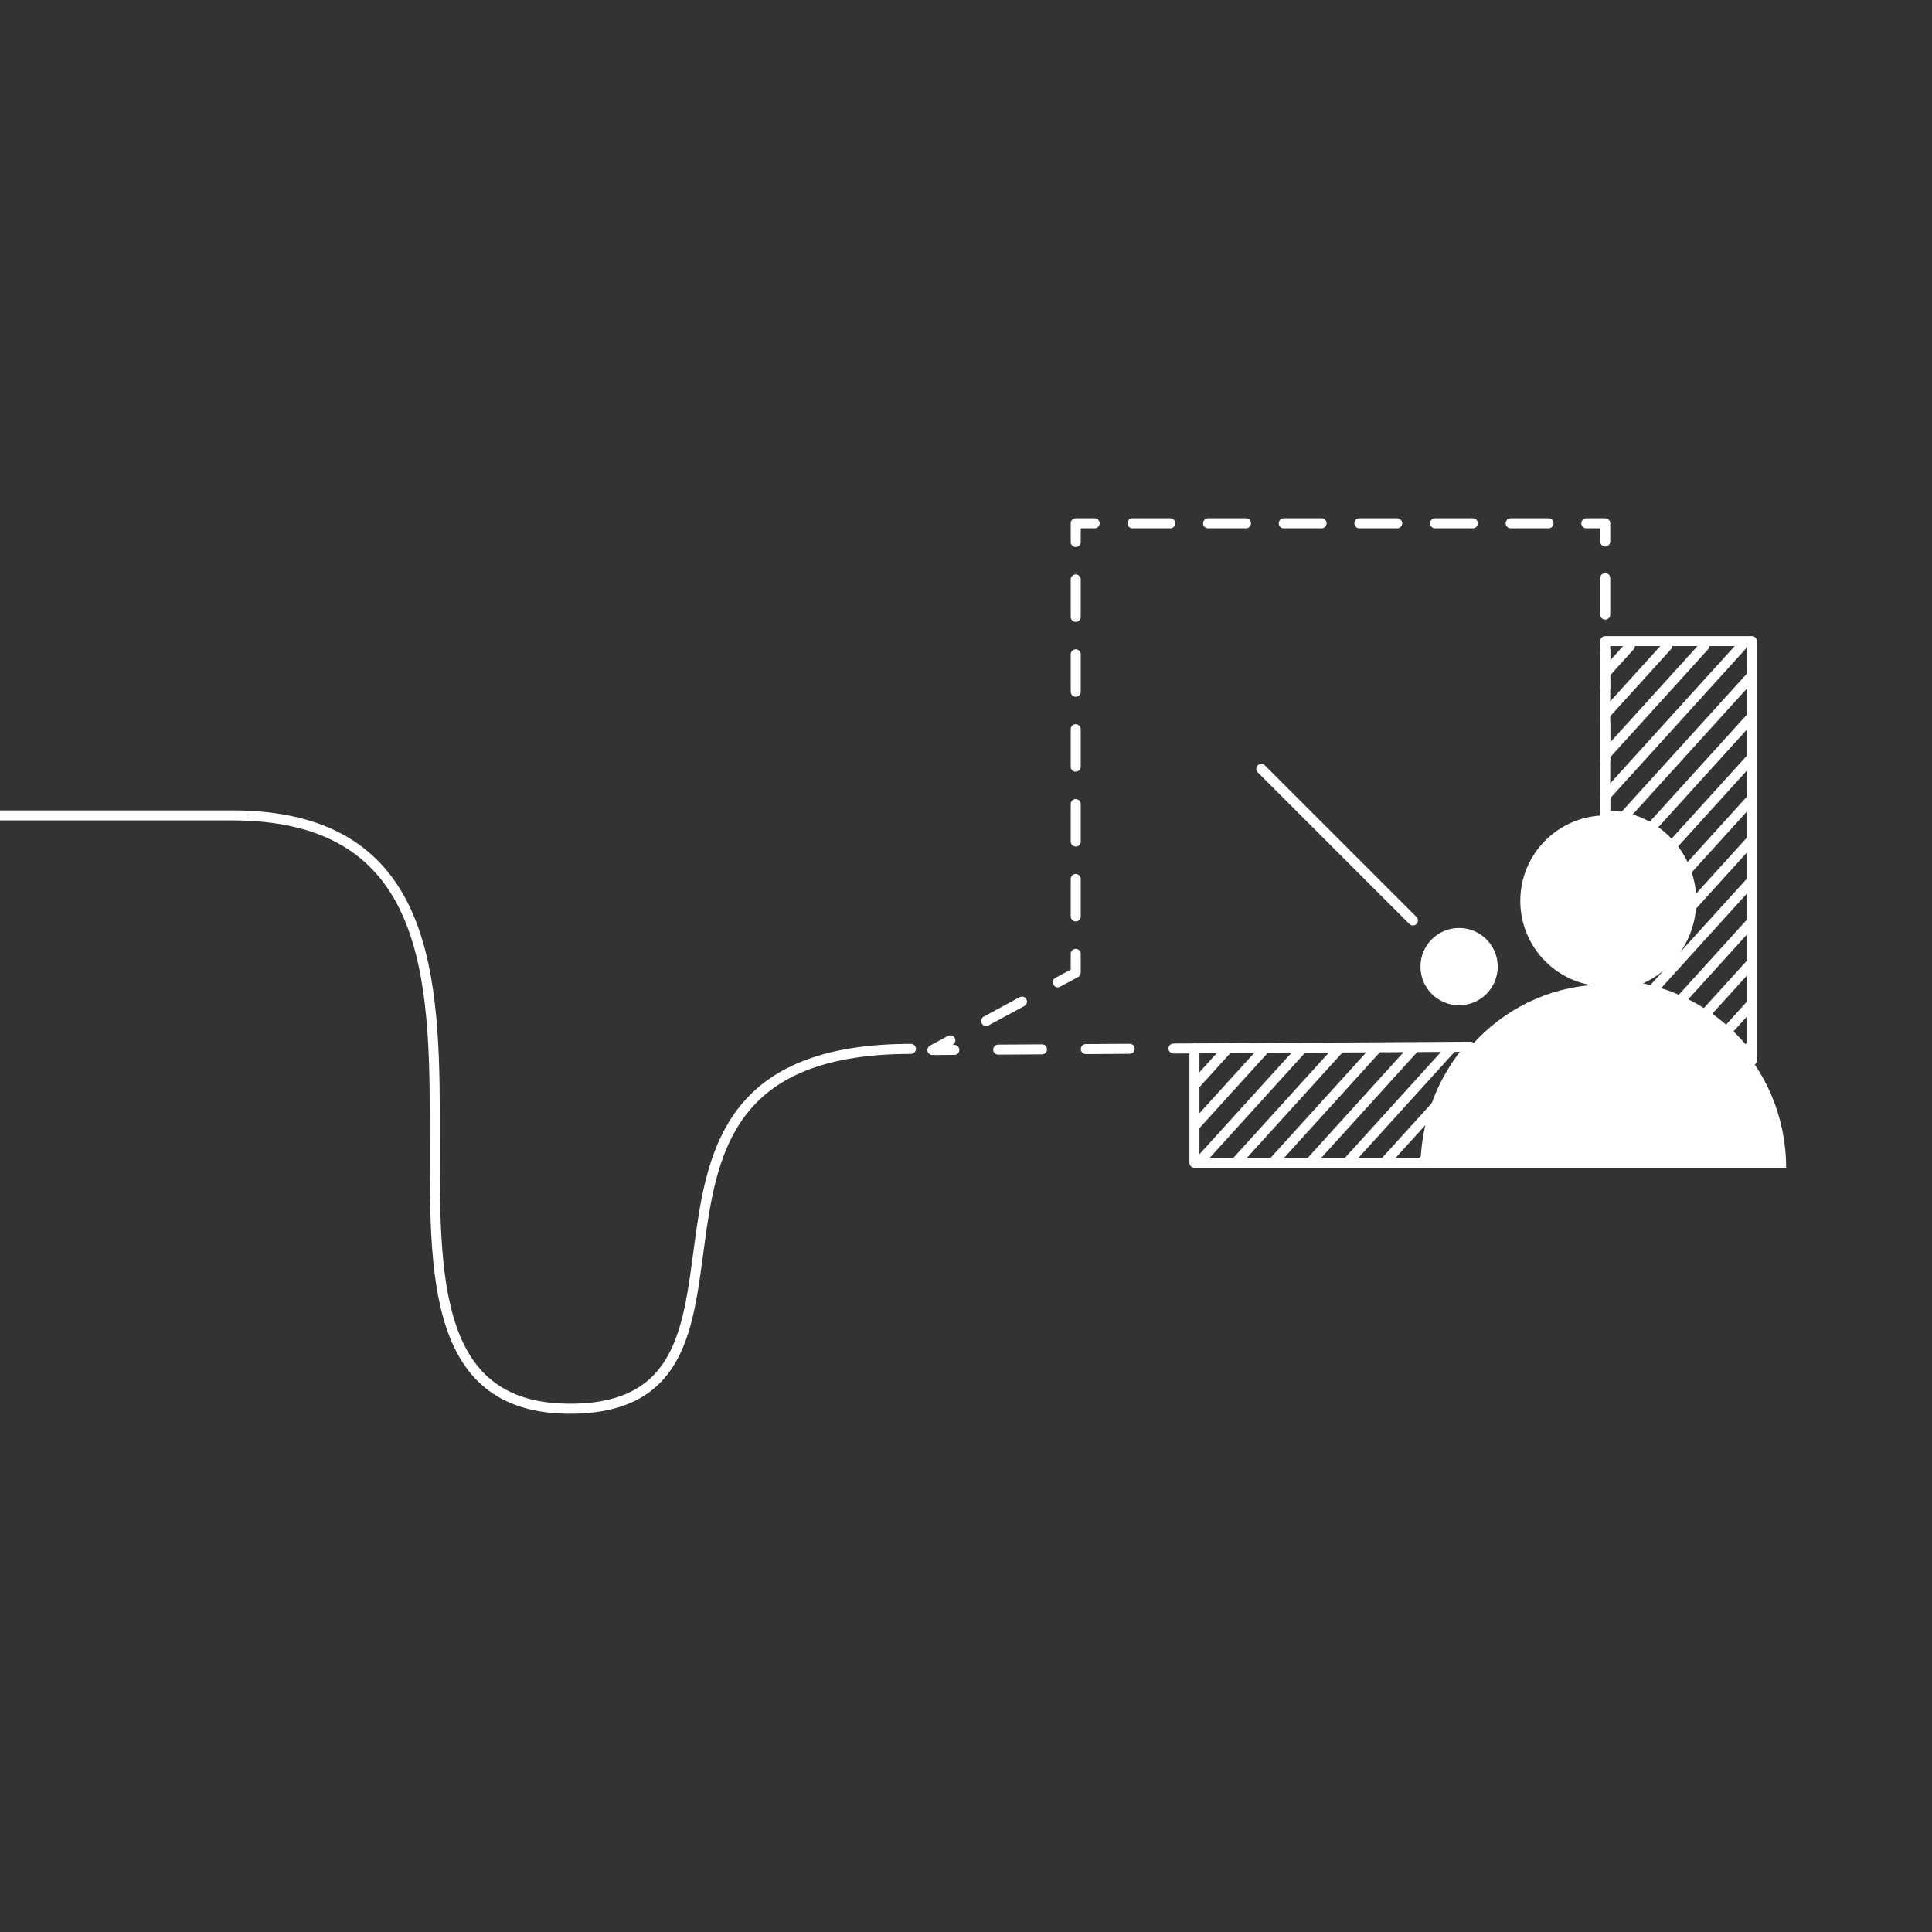
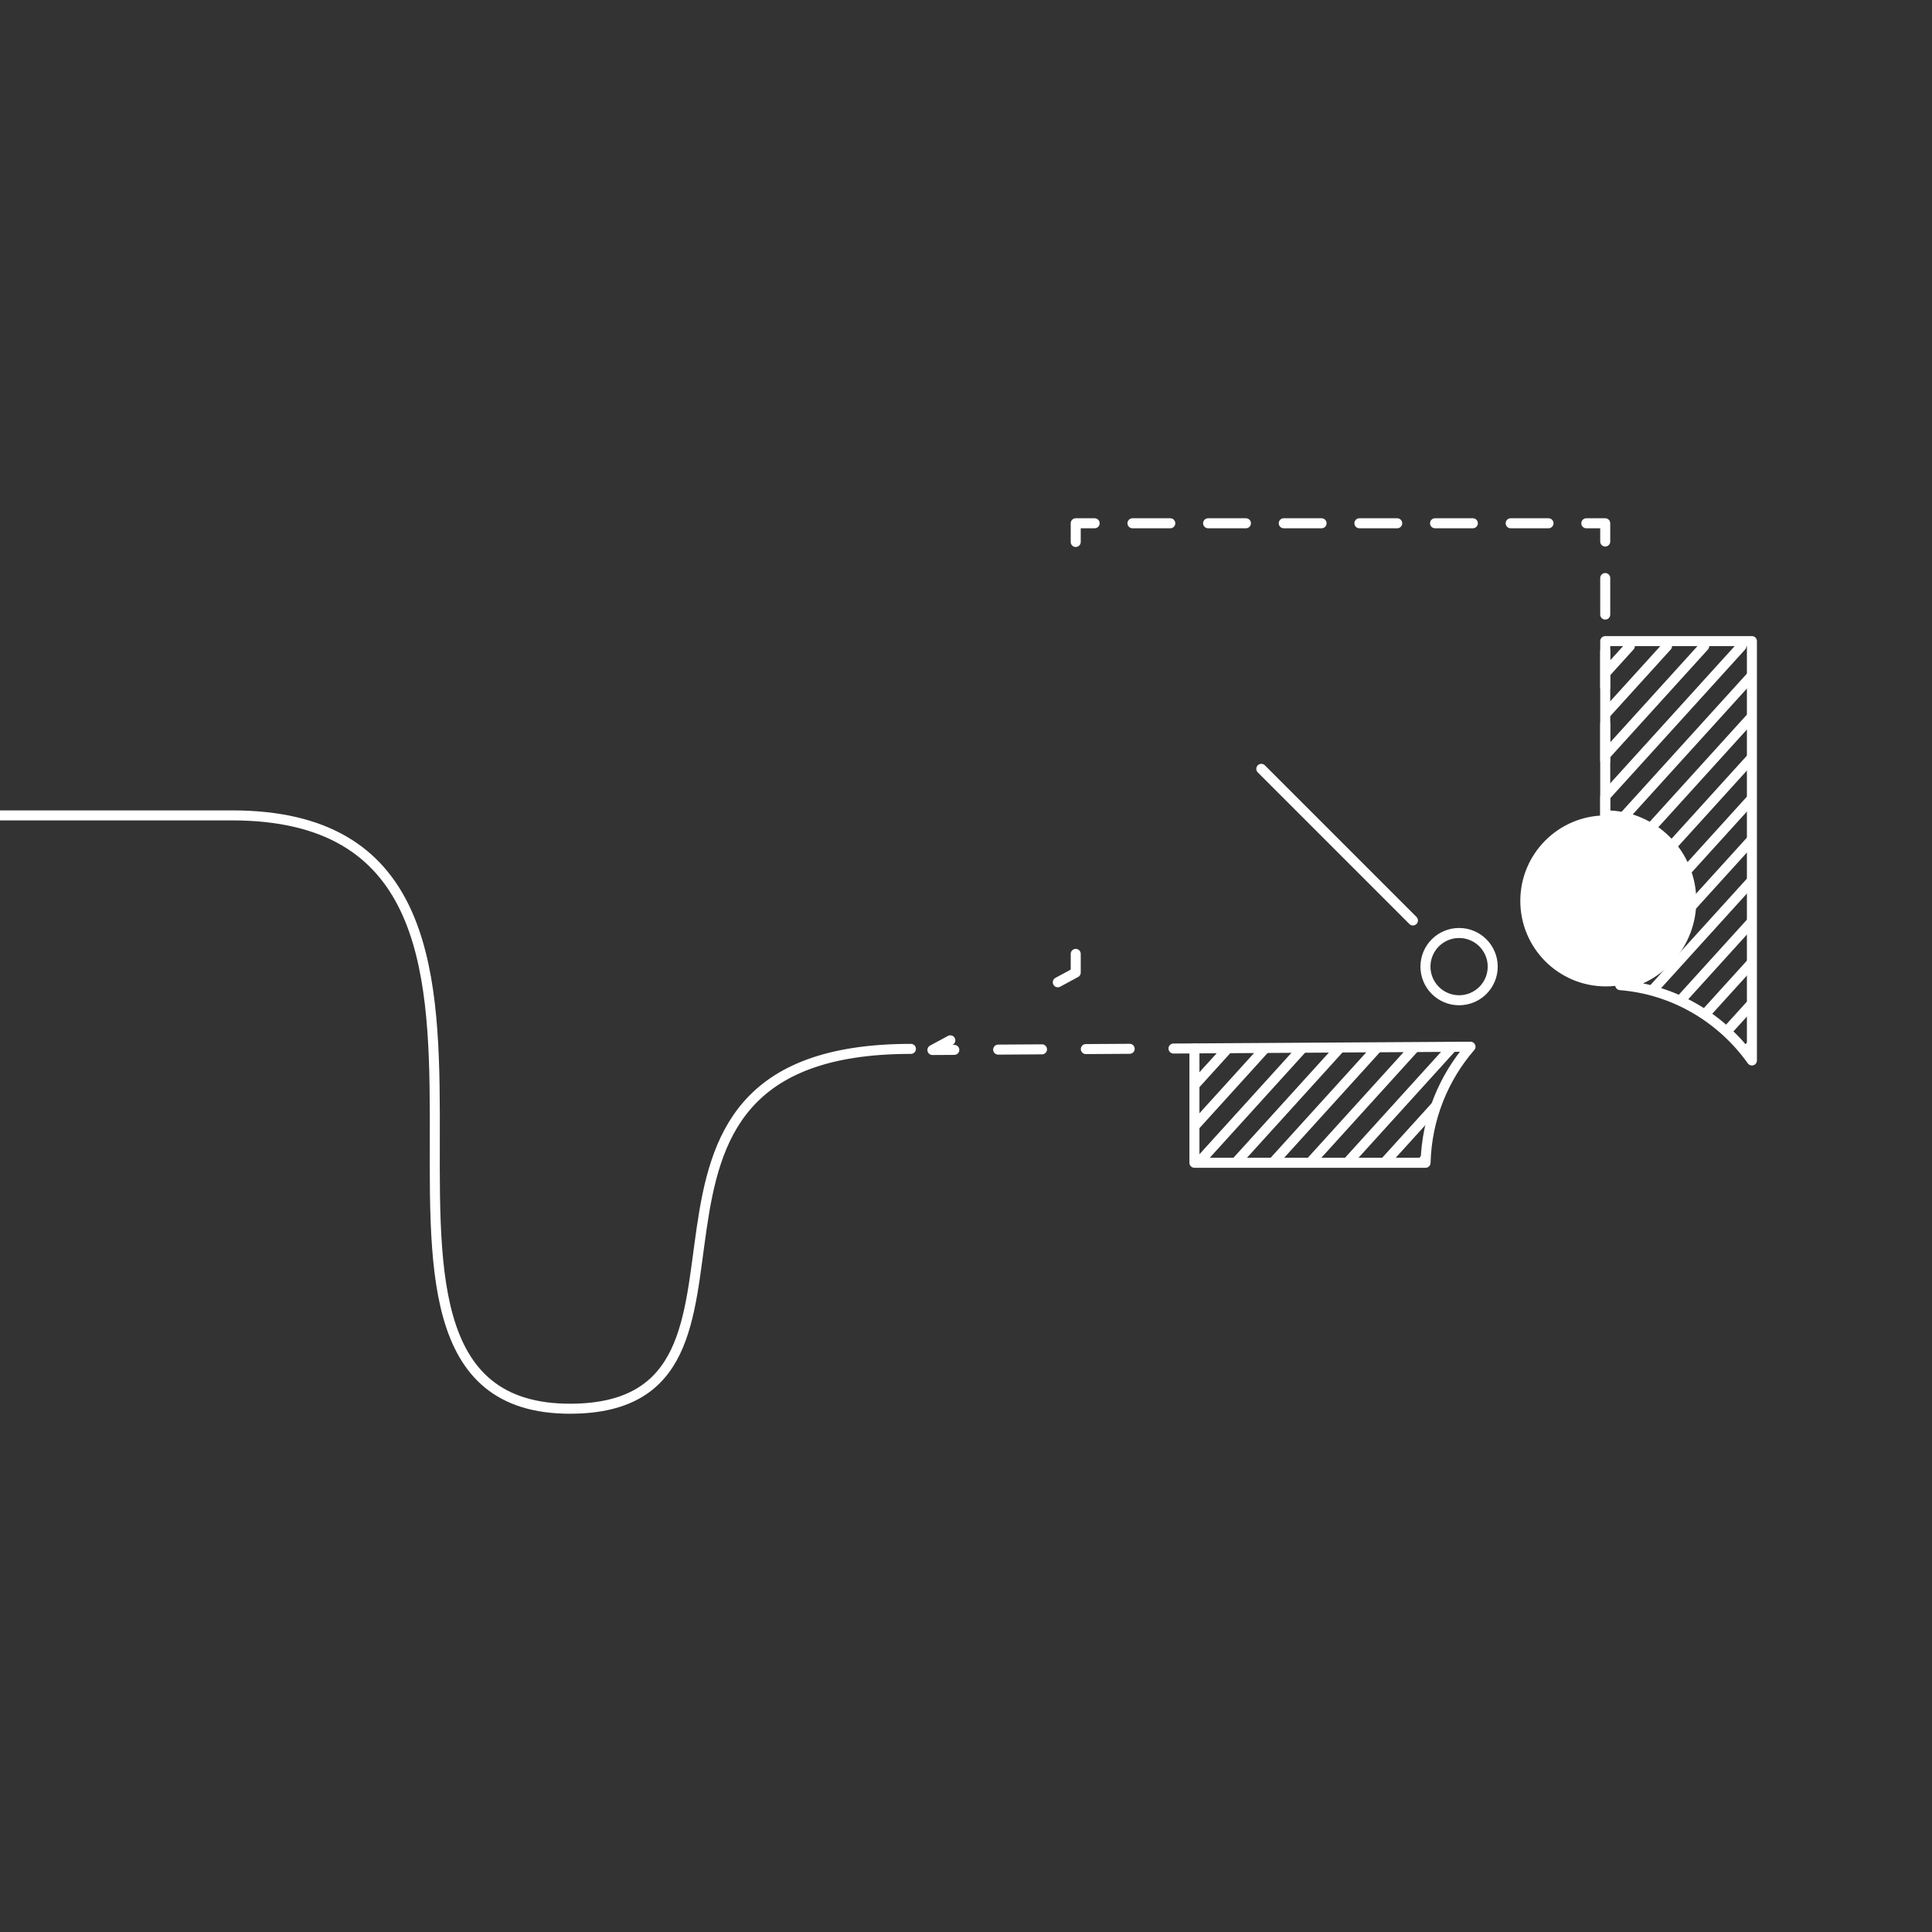
<svg xmlns="http://www.w3.org/2000/svg" xmlns:xlink="http://www.w3.org/1999/xlink" version="1.1" id="Layer_1" x="0px" y="0px" viewBox="0 0 1080 1080" style="enable-background:new 0 0 1080 1080;" xml:space="preserve">
  <rect x="0" y="0" width="1080" height="1080" fill="#333333" stroke="none" />
  <style type="text/css">
	
		.st0{clip-path:url(#SVGID_00000112612522669245501920000018269328284261785218_);fill:none;stroke:#FFFFFF;stroke-width:5.6;stroke-linecap:round;stroke-linejoin:round;stroke-miterlimit:10;}
	
		.st1{clip-path:url(#SVGID_00000162326068064666864370000012898262813208416128_);fill:none;stroke:#FFFFFF;stroke-width:5.6;stroke-linecap:round;stroke-linejoin:round;stroke-miterlimit:10;}
	.st2{fill:#FFFFFF;}
	.st3{fill:none;stroke:#FFFFFF;stroke-width:5.6;stroke-linecap:round;stroke-linejoin:round;stroke-miterlimit:10;}
	
		.st4{fill:none;stroke:#FFFFFF;stroke-width:5.6;stroke-linecap:round;stroke-linejoin:round;stroke-miterlimit:10;stroke-dasharray:20.413,20.413;}
	
		.st5{fill:none;stroke:#FFFFFF;stroke-width:5.6;stroke-linecap:round;stroke-linejoin:round;stroke-miterlimit:10;stroke-dasharray:21.142,21.142;}
	
		.st6{fill:none;stroke:#FFFFFF;stroke-width:5.6;stroke-linecap:round;stroke-linejoin:round;stroke-miterlimit:10;stroke-dasharray:20.931,20.931;}
	
		.st7{fill:none;stroke:#FFFFFF;stroke-width:5.6;stroke-linecap:round;stroke-linejoin:round;stroke-miterlimit:10;stroke-dasharray:22.764,22.764;}
	
		.st8{fill:none;stroke:#FFFFFF;stroke-width:5.6;stroke-linecap:round;stroke-linejoin:round;stroke-miterlimit:10;stroke-dasharray:24.505,24.505;}
</style>
  <g>
    <defs>
      <path id="SVGID_1_" d="M979.33,592.81V358.39h-82v97.43c0.11,0,0.21-0.01,0.32-0.01c26.4,0,47.79,21.4,47.79,47.79    c0,23.65-17.18,43.27-39.74,47.1C935.99,553.14,962.49,569.19,979.33,592.81L979.33,592.81z M796.9,650    c0.67-24.85,10.03-47.48,25.12-64.88l-154.32,0.94V650H796.9L796.9,650z" />
    </defs>
    <clipPath id="SVGID_00000040547916632811436090000012289667955312864697_">
      <use xlink:href="#SVGID_1_" style="overflow:visible;" />
    </clipPath>
    <path style="clip-path:url(#SVGID_00000040547916632811436090000012289667955312864697_);fill:none;stroke:#FFFFFF;stroke-width:5.6;stroke-linecap:round;stroke-linejoin:round;stroke-miterlimit:10;" d="   M1077.39,361.19l-264.5,291.65 M1098.18,361.19l-264.5,291.65 M1118.97,361.19l-264.5,291.65 M1139.76,361.19L875.25,652.84    M1160.55,361.19L896.04,652.84 M1181.33,361.19l-264.5,291.65 M1202.12,361.19l-264.5,291.65 M1222.91,361.19L958.41,652.84    M1243.7,361.19L979.19,652.84 M1264.48,361.19l-264.5,291.65 M1056.61,361.19L792.1,652.84 M1035.82,361.19l-264.5,291.65    M1015.03,361.19l-264.5,291.65 M994.24,361.19l-264.5,291.65 M973.46,361.19l-264.5,291.65 M952.67,361.19l-264.5,291.65    M931.88,361.19l-264.5,291.65 M911.09,361.19l-264.5,291.65 M890.3,361.19L625.8,652.84 M869.52,361.19l-264.5,291.65    M848.73,361.19l-264.5,291.65 M827.94,361.19l-264.5,291.65 M807.15,361.19l-264.5,291.65 M786.36,361.19l-264.5,291.65    M765.58,361.19l-264.5,291.65 M744.79,361.19l-264.5,291.65 M724,361.19L459.5,652.84" />
  </g>
  <g>
    <defs>
      <rect id="SVGID_00000103949942750205028500000000060217121081143181_" width="1080" height="1080" />
    </defs>
    <clipPath id="SVGID_00000111182737920605787670000006299323054294041733_">
      <use xlink:href="#SVGID_00000103949942750205028500000000060217121081143181_" style="overflow:visible;" />
    </clipPath>
    <path style="clip-path:url(#SVGID_00000111182737920605787670000006299323054294041733_);fill:none;stroke:#FFFFFF;stroke-width:5.6;stroke-linecap:round;stroke-linejoin:round;stroke-miterlimit:10;" d="   M979.33,592.81V358.39h-82v97.43c0.11,0,0.21-0.01,0.32-0.01c26.4,0,47.79,21.4,47.79,47.79c0,23.65-17.18,43.27-39.74,47.1   C935.99,553.14,962.49,569.19,979.33,592.81L979.33,592.81z M796.9,650c0.67-24.85,10.03-47.48,25.12-64.88l-154.32,0.94V650H796.9   L796.9,650z M-341.2,455.81c0,0,313.67,0,470.92,0c213.5,0,25.5,332.85,189.74,331.67c130.85-0.94,0-201.15,189.75-201.15" />
  </g>
-   <path class="st2" d="M815.64,559.15c10.39,0,18.8-8.42,18.8-18.8c0-10.38-8.42-18.8-18.8-18.8c-10.38,0-18.8,8.42-18.8,18.8  C796.84,550.73,805.26,559.15,815.64,559.15L815.64,559.15z" />
  <path class="st3" d="M815.64,559.15c10.39,0,18.8-8.42,18.8-18.8c0-10.38-8.42-18.8-18.8-18.8c-10.38,0-18.8,8.42-18.8,18.8  C796.84,550.73,805.26,559.15,815.64,559.15L815.64,559.15z M789.84,514.55l-84.76-84.76" />
  <line class="st4" x1="897.33" y1="425.2" x2="897.33" y2="312.92" />
  <line class="st5" x1="865.62" y1="292.51" x2="622.48" y2="292.51" />
-   <line class="st6" x1="601.34" y1="323.91" x2="601.34" y2="522.76" />
-   <line class="st7" x1="571.29" y1="559.91" x2="541.25" y2="576.14" />
  <line class="st8" x1="557.98" y1="586.74" x2="643.74" y2="586.21" />
  <path class="st3" d="M897.33,455.82v-10.21 M897.33,302.72v-10.21h-10.57 M611.91,292.51h-10.57v10.46 M601.34,533.22v10.47  l-10.02,5.41 M531.23,581.55l-10.01,5.41l12.25-0.07 M655.99,586.14l12.25-0.07" />
  <path class="st2" d="M897.65,551.4c26.4,0,47.79-21.4,47.79-47.79c0-26.4-21.4-47.79-47.79-47.79c-26.39,0-47.79,21.4-47.79,47.79  C849.86,530,871.25,551.4,897.65,551.4L897.65,551.4z" />
-   <path class="st2" d="M998.46,652.84c0-56.6-45.14-102.49-100.81-102.49c-55.68,0-100.81,45.88-100.81,102.49H998.46L998.46,652.84z" />
</svg>